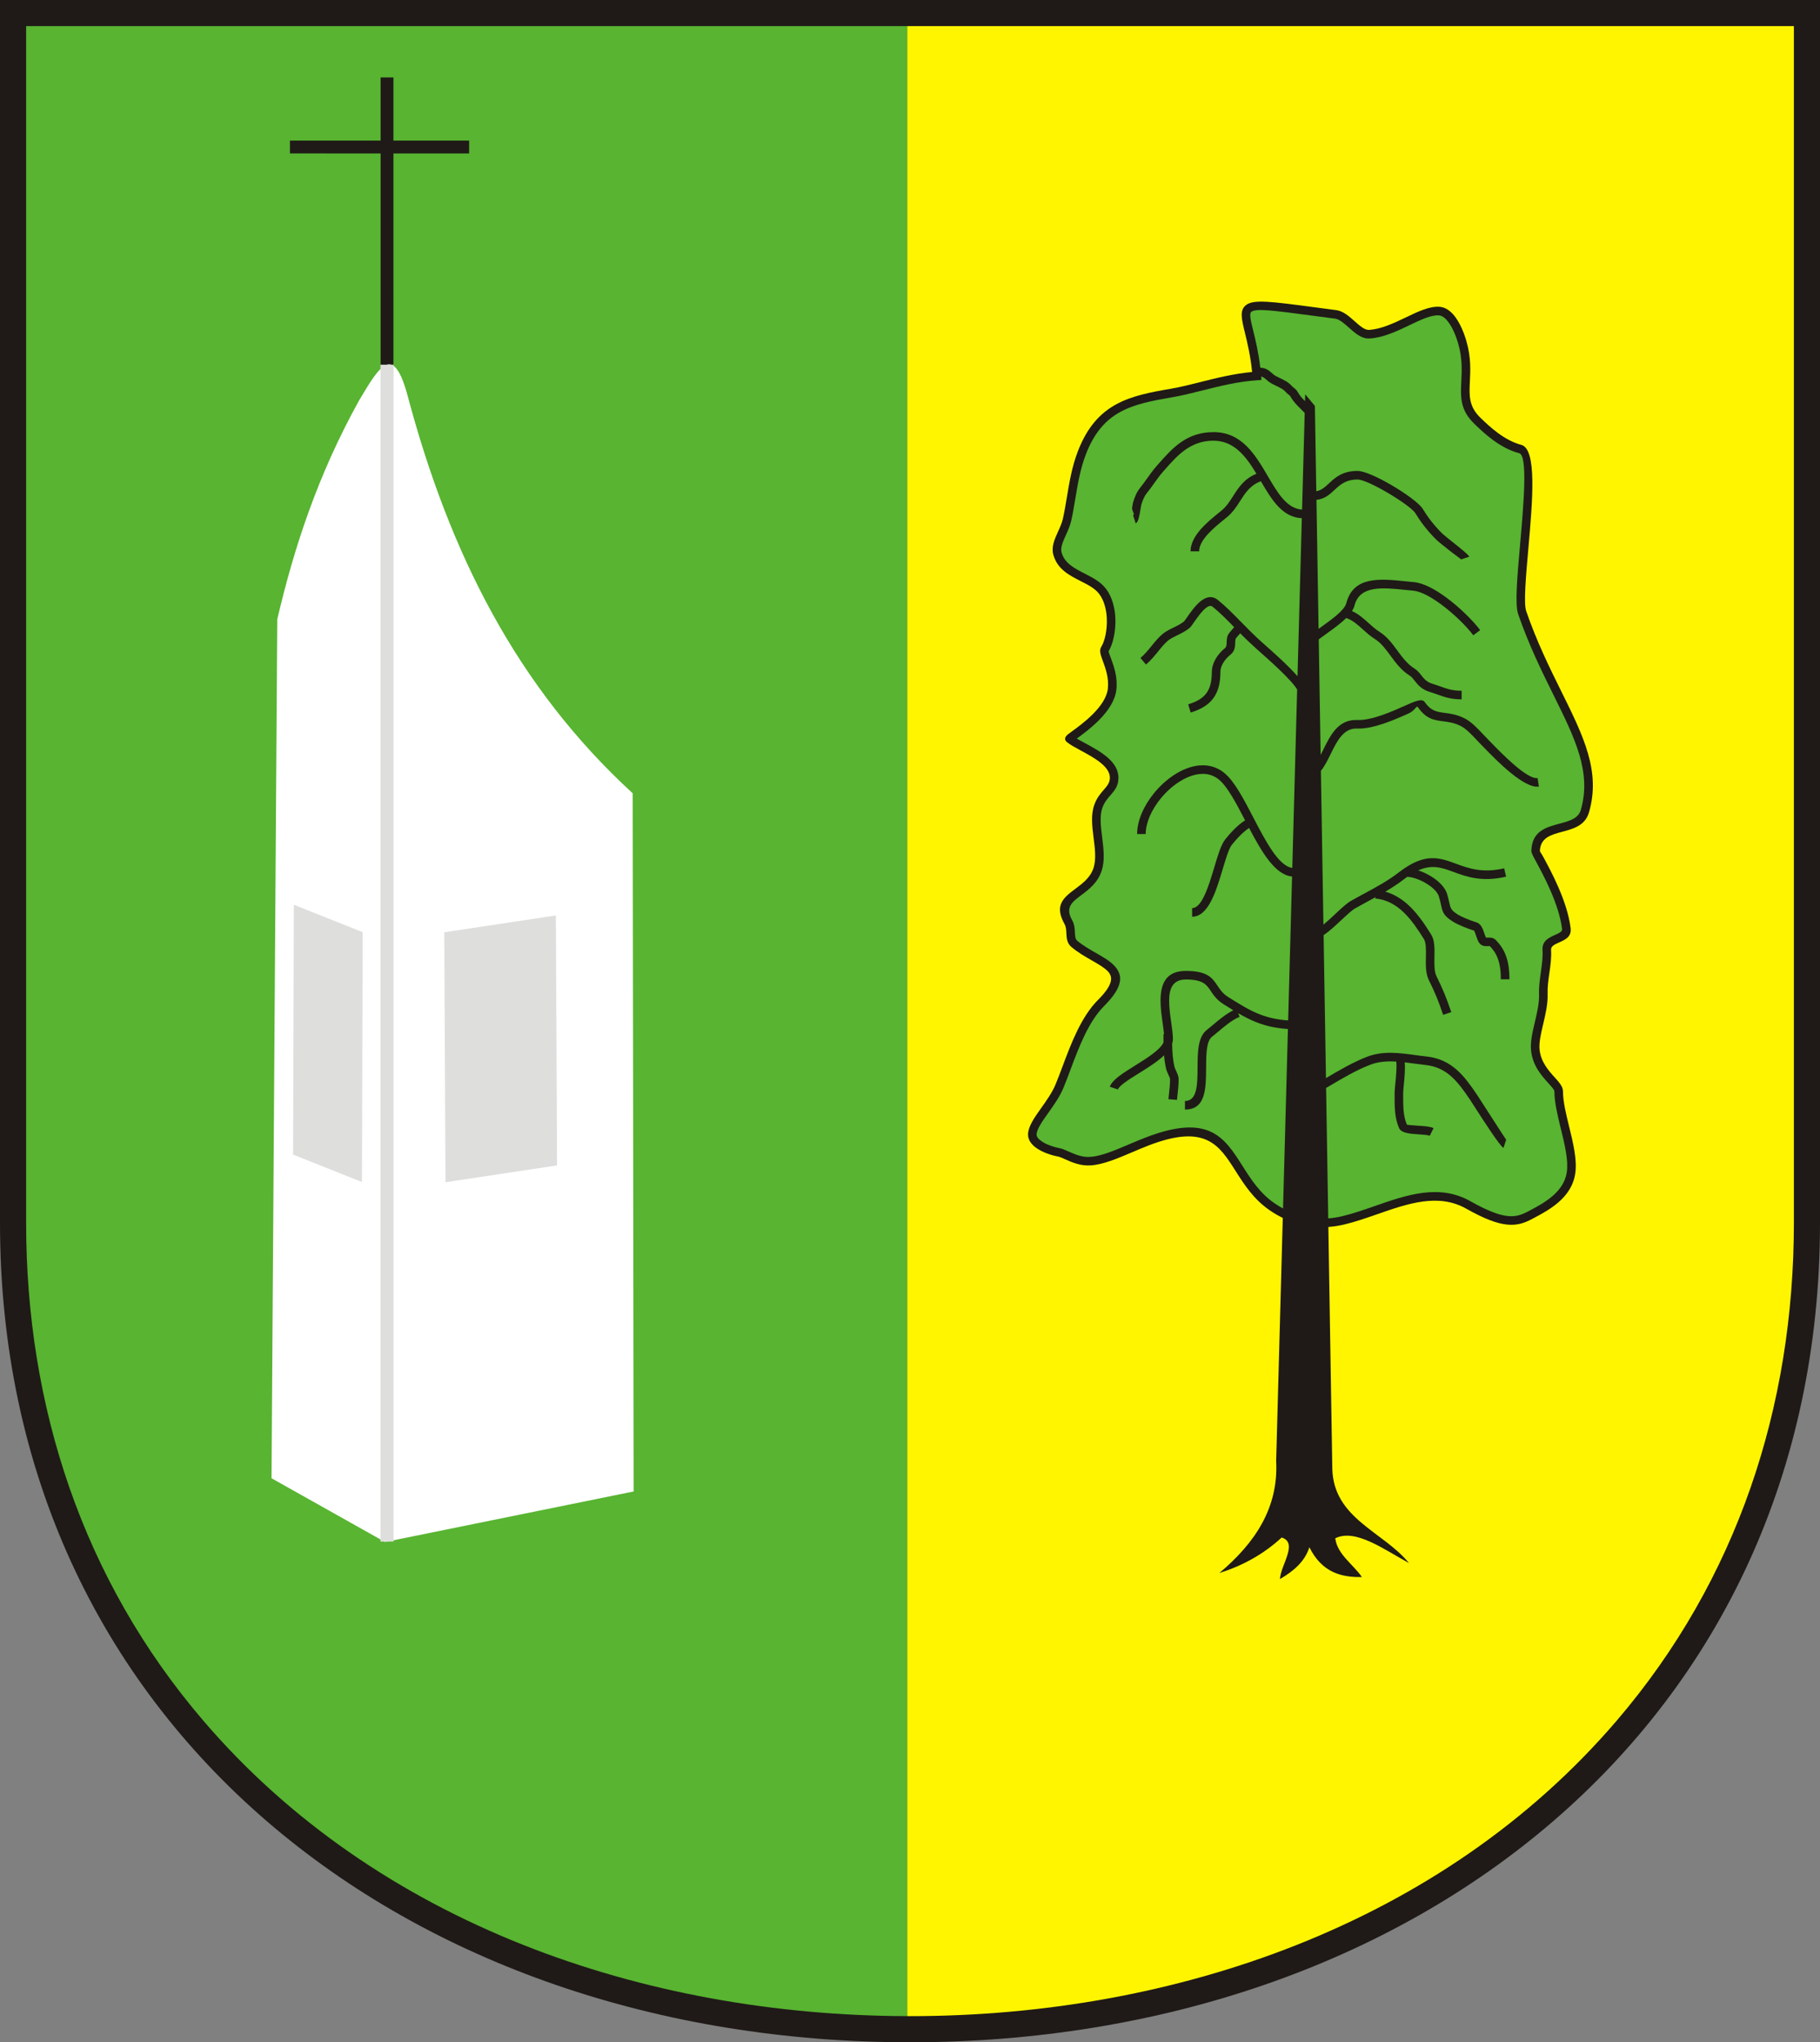
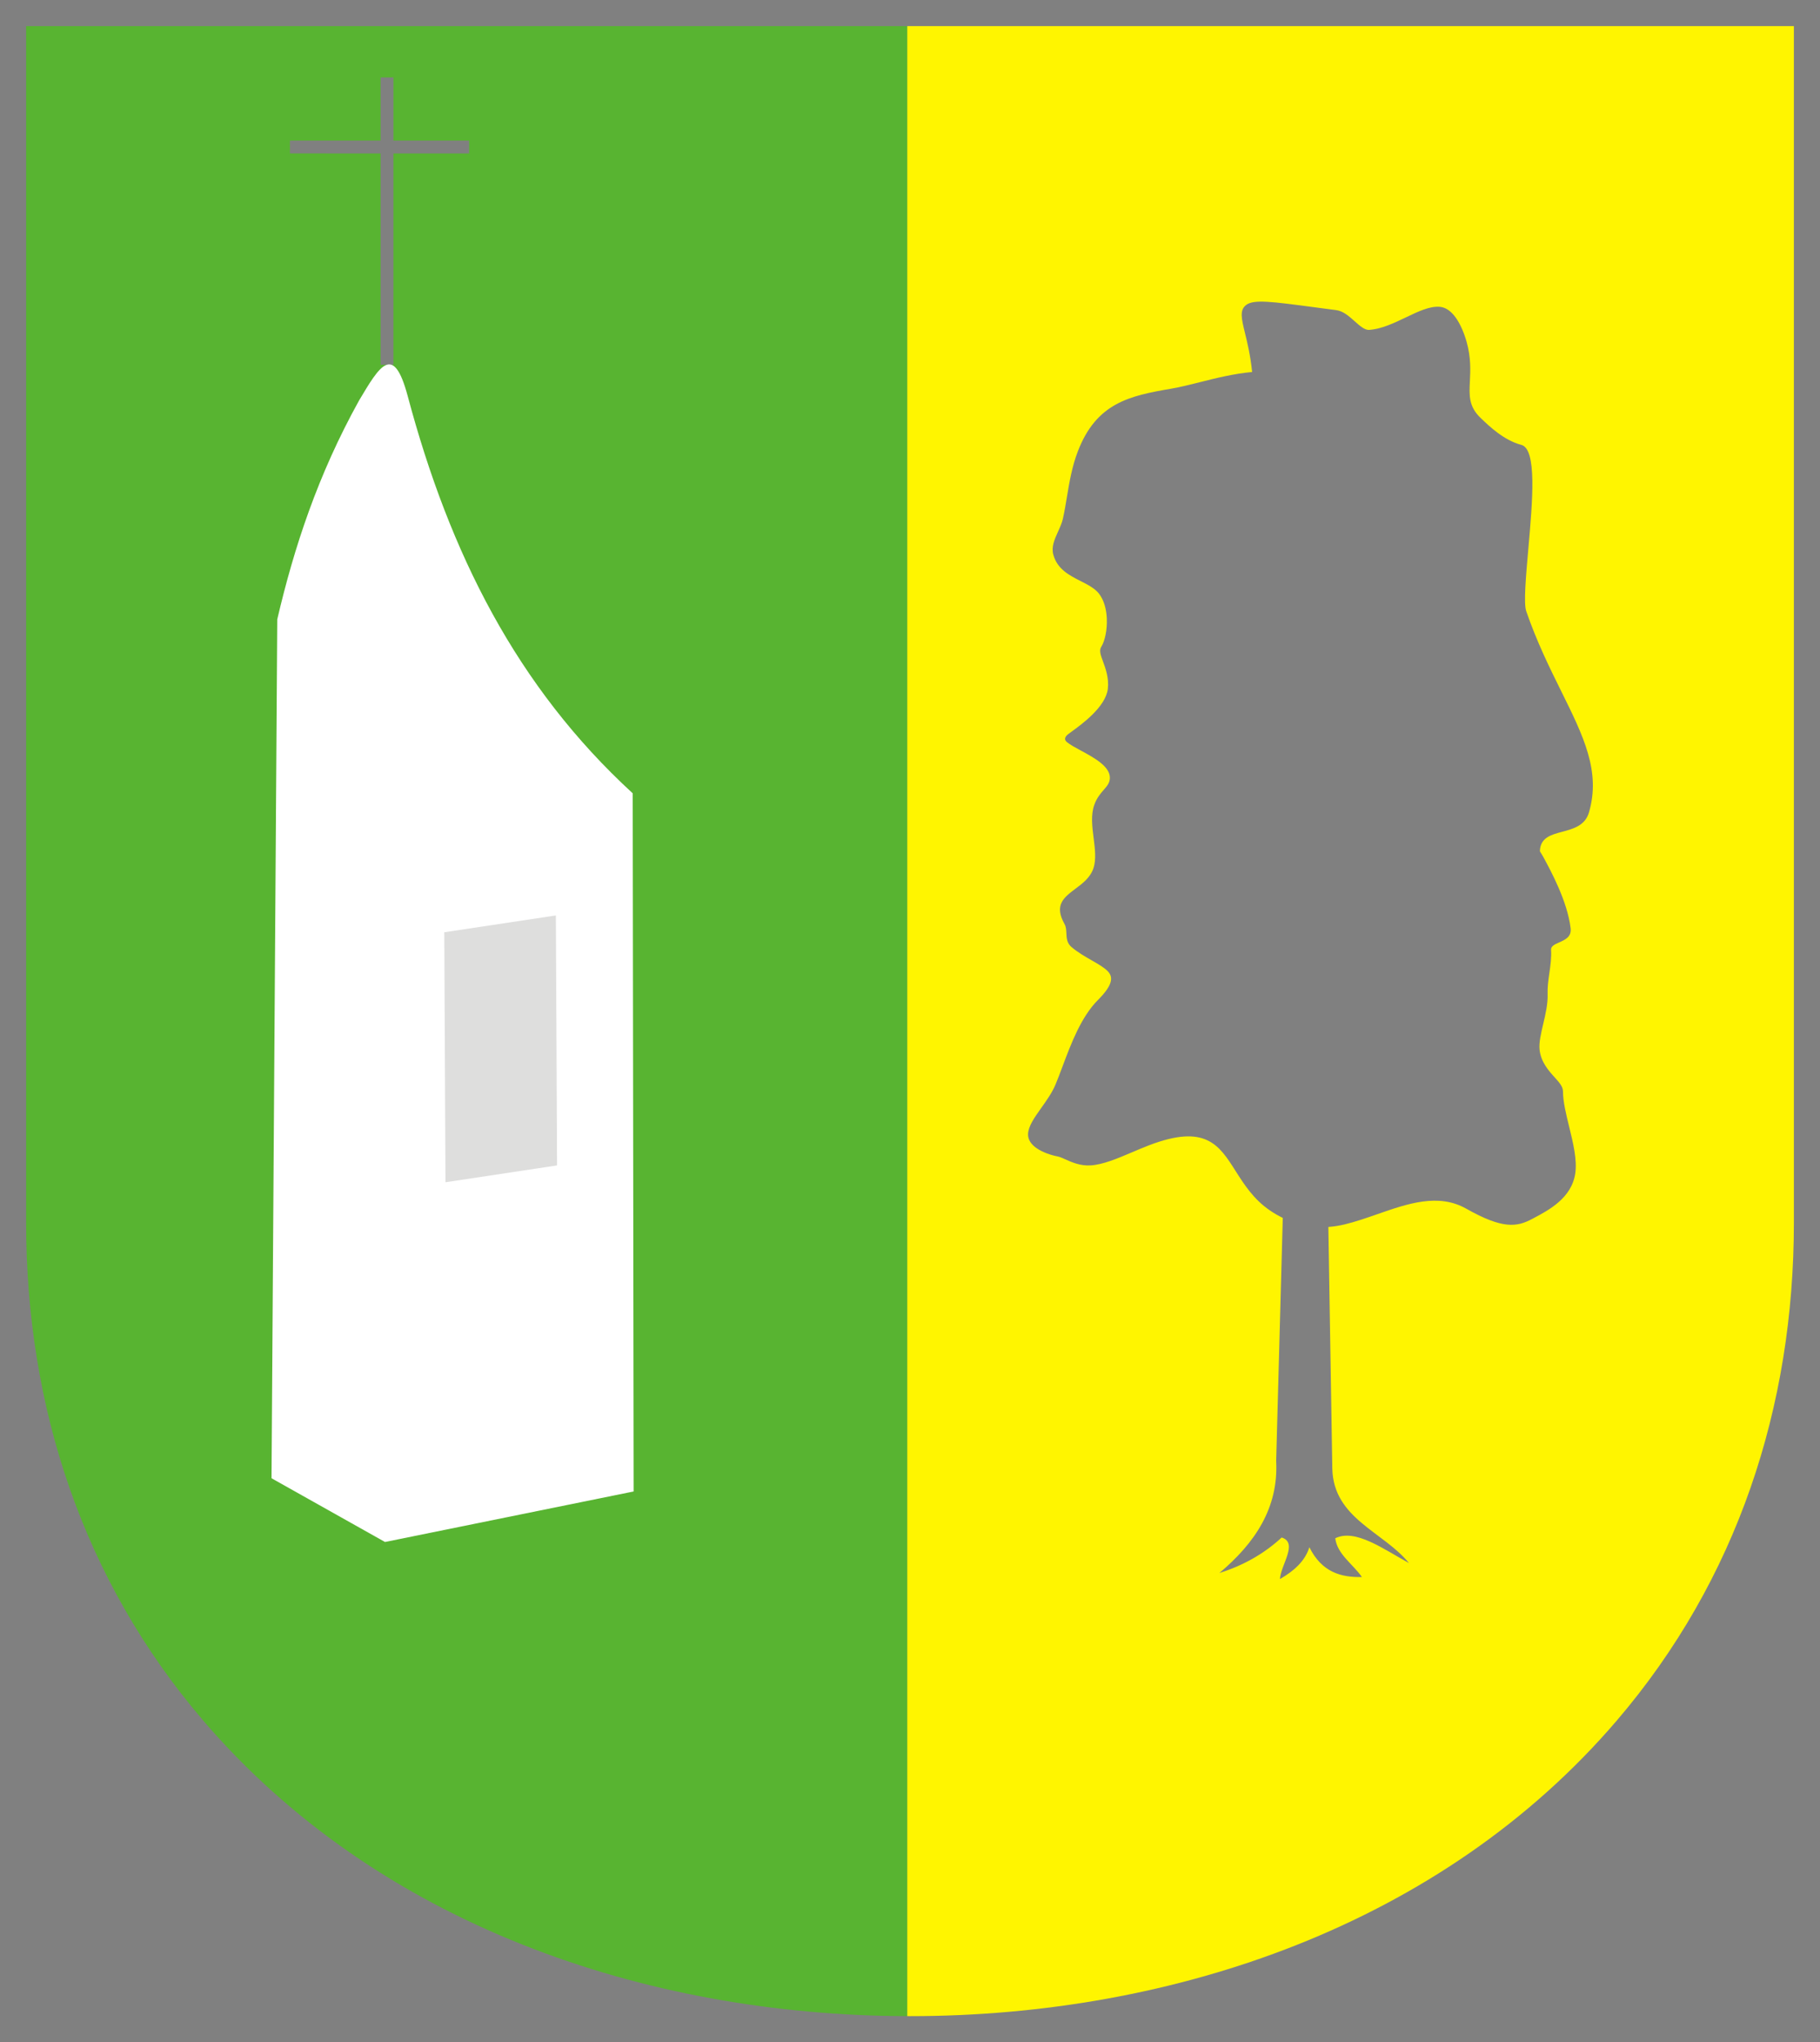
<svg xmlns="http://www.w3.org/2000/svg" xml:space="preserve" width="209mm" height="234.447mm" style="shape-rendering:geometricPrecision; text-rendering:geometricPrecision; image-rendering:optimizeQuality; fill-rule:evenodd; clip-rule:evenodd" viewBox="0 0 209 234.447">
  <rect x="0" y="0" width="209" height="234.447" fill="#808080" stroke="none" />
  <defs>
    <style type="text/css">
   
    .fil0 {fill:#1F1A17}
    .fil2 {fill:#58B431}
    .fil5 {fill:#DEDEDD}
    .fil1 {fill:#FFF500}
    .fil3 {fill:white}
    .fil4 {fill:#DEDEDD;fill-rule:nonzero}
   
  </style>
  </defs>
  <g id="Warstwa_x0020_1">
    <g id="_123567008">
-       <path id="_124467240" class="fil0" d="M0 0l209 0c0,31.675 0,108.691 0,140.367 0,57.699 -46.801,94.08 -104.5,94.08 -57.699,0 -104.5,-36.381 -104.5,-94.08 0,-31.675 0,-108.691 0,-140.367z" />
      <path id="_94276048" class="fil1" d="M104.177 231.445c0.107,0 0.215,0.002 0.323,0.002 30.254,0 61.089,-10.478 81.168,-33.937 13.819,-16.146 20.332,-36.006 20.332,-57.143 0,-45.789 0,-91.578 0,-137.367l-101.823 0 0 228.445zm43.131 -91.625l-0.76 27.894c0.286,5.383 -2.435,9.428 -6.523,12.866 2.615,-0.828 5.031,-2.118 7.158,-4.08 1.939,0.617 -0.131,3.179 -0.197,4.769 1.621,-0.934 2.887,-2.071 3.374,-3.653 1.434,2.876 3.627,3.471 6.036,3.425 -1.021,-1.484 -2.831,-2.604 -3.062,-4.452 2.302,-1.129 5.469,1.203 8.463,2.843 -2.933,-3.609 -8.662,-5.09 -8.801,-10.827l-0.455 -27.756c0.61,-0.043 1.225,-0.138 1.843,-0.285 1.266,-0.303 2.53,-0.744 3.799,-1.186 3.477,-1.212 6.991,-2.435 10.191,-0.627 2.104,1.189 3.547,1.709 4.676,1.825 1.193,0.123 2.023,-0.186 2.882,-0.64l0.12 -0.063c1.812,-0.957 4.424,-2.337 4.843,-5.166 0.23,-1.56 -0.241,-3.488 -0.705,-5.381 -0.354,-1.447 -0.704,-2.874 -0.704,-4.03 0,-0.56 -0.425,-1.032 -0.961,-1.625 -0.677,-0.75 -1.573,-1.743 -1.727,-3.164 -0.088,-0.813 0.159,-1.861 0.416,-2.954 0.268,-1.138 0.548,-2.323 0.506,-3.459 -0.028,-0.768 0.086,-1.572 0.199,-2.371l0.001 0c0.128,-0.897 0.255,-1.793 0.197,-2.695 -0.027,-0.414 0.444,-0.625 0.896,-0.826 0.749,-0.334 1.47,-0.656 1.348,-1.659l0 -0.002c-0.374,-3.06 -2.219,-6.471 -3.11,-8.118 -0.252,-0.467 -0.419,-0.665 -0.417,-0.716 0.045,-1.547 1.288,-1.881 2.527,-2.212 1.334,-0.358 2.668,-0.716 3.111,-2.24 1.368,-4.702 -0.628,-8.735 -3.18,-13.887 -1.326,-2.679 -2.808,-5.67 -4.029,-9.213 -0.308,-0.895 -0.039,-3.958 0.257,-7.316 0.467,-5.299 0.995,-11.297 -0.82,-11.769 -1.987,-0.516 -3.702,-2.16 -4.577,-2.999l-0.002 0 -0.102 -0.098 0 -0.002c-1.367,-1.306 -1.304,-2.59 -1.225,-4.197 0.062,-1.26 0.133,-2.702 -0.368,-4.504 -0.271,-0.976 -0.704,-2.044 -1.267,-2.823 -0.502,-0.694 -1.119,-1.177 -1.843,-1.229 -1.156,-0.082 -2.451,0.537 -3.86,1.212 -1.351,0.647 -2.817,1.349 -4.243,1.441 -0.498,0.032 -1.077,-0.482 -1.661,-1.001 -0.651,-0.58 -1.31,-1.165 -2.109,-1.269l-0.002 0c-0.8,-0.104 -1.684,-0.221 -2.486,-0.328 -4.914,-0.653 -7,-0.929 -7.861,-0.258 -0.764,0.596 -0.531,1.554 -0.126,3.214 0.27,1.105 0.626,2.571 0.821,4.475 -2.139,0.198 -4.137,0.7 -5.996,1.168 -1.158,0.291 -2.263,0.569 -3.293,0.746 -2.416,0.413 -4.534,0.816 -6.341,1.809 -1.836,1.008 -3.314,2.604 -4.384,5.384 -0.675,1.755 -0.974,3.552 -1.261,5.274l0 0.002c-0.14,0.843 -0.279,1.67 -0.456,2.459 -0.111,0.495 -0.339,0.997 -0.557,1.479 -0.409,0.906 -0.793,1.757 -0.54,2.662 0.466,1.661 1.82,2.35 3.147,3.026l0.002 0c0.813,0.413 1.616,0.822 2.091,1.436 0.592,0.766 0.855,1.817 0.9,2.852 0.058,1.326 -0.231,2.602 -0.634,3.247l-0.002 0c-0.266,0.425 -0.072,0.951 0.192,1.669 0.294,0.799 0.703,1.91 0.562,3.15 -0.234,2.072 -2.983,4.067 -4.144,4.909 -0.309,0.224 -0.52,0.377 -0.615,0.493l-0.004 0.004c-0.208,0.262 -0.196,0.497 0.056,0.713l0.009 0.007c0.387,0.314 0.961,0.625 1.598,0.968 1.486,0.802 3.369,1.817 3.334,3.157 -0.014,0.559 -0.33,0.924 -0.693,1.34 -0.382,0.44 -0.806,0.927 -1.094,1.73 -0.414,1.154 -0.248,2.483 -0.08,3.824l0.002 0c0.153,1.218 0.307,2.449 -0.014,3.433 -0.358,1.094 -1.246,1.759 -2.035,2.35 -1.383,1.036 -2.527,1.893 -1.282,4.106 0.164,0.291 0.182,0.657 0.199,1.002 0.029,0.605 0.058,1.17 0.604,1.629l0.001 -0.001c0.726,0.61 1.538,1.075 2.292,1.507 0.73,0.418 1.406,0.805 1.829,1.227 0.674,0.674 0.65,1.581 -1.089,3.32 -1.945,1.945 -3.103,5.036 -4.084,7.659 -0.27,0.722 -0.527,1.408 -0.803,2.066 -0.39,0.93 -1.036,1.838 -1.628,2.671 -0.79,1.111 -1.496,2.104 -1.522,3.019 -0.019,0.665 0.399,1.208 1.008,1.625 0.682,0.466 1.633,0.789 2.406,0.934 0.217,0.041 0.513,0.173 0.848,0.323 0.771,0.344 1.734,0.775 2.928,0.701 1.42,-0.088 3.054,-0.782 4.769,-1.511 0.642,-0.273 1.296,-0.551 1.901,-0.783 6.515,-2.506 8.08,-0.043 9.95,2.901 1,1.574 2.081,3.276 3.95,4.554 0.489,0.335 0.988,0.624 1.493,0.87z" />
      <path id="_123620432" class="fil2" d="M3 3c0,45.789 0,91.578 0,137.367 0,21.137 6.513,40.998 20.332,57.143 20.008,23.376 50.695,33.861 80.845,33.935l0 -228.445 -101.177 0zm40.705 38.873l0 -24.258 -10.409 -0.001 0 -1.473 10.409 0.001 0 -7.251 1.473 0 0 7.251 8.693 0 0 1.473 -8.693 0 -0.001 24.258 -1.473 0z" />
      <path id="_126358432" class="fil3" d="M72.763 171.215l-28.551 5.801 -13.032 -7.318 0.659 -98.596c1.91,-8.171 4.634,-16.546 9.394,-25.126 2.37,-3.984 3.944,-6.657 5.587,-0.504 4.824,18.062 12.531,33.388 25.837,45.597l0.107 80.145z" />
-       <polygon id="_123578544" class="fil4" points="45.192,41.873 45.192,176.97 43.692,176.97 43.692,41.873 " />
      <polygon id="_124707920" class="fil5" points="63.833,105.09 51.019,107.021 51.157,135.718 63.971,133.786 " />
-       <polygon id="_124182528" class="fil5" points="33.742,103.861 41.649,107.01 41.564,135.694 33.657,132.544 " />
-       <path id="_123531152" class="fil2" d="M149.825 47.402l-0.302 11.095c-1.738,-0.097 -2.798,-1.904 -3.919,-3.812 -1.446,-2.464 -2.982,-5.08 -6.248,-5.08l0 0.002c-3.106,0 -4.734,1.847 -6.348,3.677l-0.15 0.17 0.001 0.001c-0.462,0.523 -0.8,1 -1.143,1.482 -0.255,0.359 -0.513,0.722 -0.81,1.089 -0.175,0.216 -0.336,0.489 -0.47,0.778l0.001 0.001c-0.143,0.306 -0.261,0.638 -0.34,0.942 -0.013,0.052 -0.045,0.247 -0.086,0.502l0 0.002c-0.063,0.392 0.366,0.807 0.104,0.89l0.301 0.935c0.31,-0.099 0.462,-1.036 0.564,-1.67l0.001 0 0.067 -0.413c0.066,-0.253 0.163,-0.526 0.279,-0.775l0.002 -0.002c0.102,-0.221 0.219,-0.422 0.339,-0.57 0.327,-0.404 0.59,-0.773 0.849,-1.139 0.332,-0.466 0.66,-0.929 1.078,-1.402l0.002 0 0.15 -0.17c1.468,-1.665 2.95,-3.345 5.608,-3.345l0 0.002c2.384,0 3.745,1.836 4.929,3.796 -1.406,0.569 -2.041,1.564 -2.679,2.562 -0.383,0.6 -0.77,1.204 -1.335,1.665l-0.247 0.201c-1.35,1.092 -3.306,2.676 -3.306,4.475l0.986 0c0,-1.333 1.736,-2.739 2.936,-3.709l0.002 -0.002 0.249 -0.203c0.686,-0.56 1.116,-1.232 1.543,-1.899 0.57,-0.892 1.137,-1.779 2.36,-2.231 1.254,2.135 2.453,4.139 4.702,4.238l-0.494 18.142c-1.133,-1.29 -2.877,-2.829 -3.766,-3.614l-0.353 -0.313c-0.911,-0.818 -1.696,-1.62 -2.431,-2.371l-0.002 0c-0.862,-0.881 -1.657,-1.693 -2.586,-2.449 -1.004,-0.816 -2.017,0.003 -2.811,0.981 -0.281,0.345 -0.532,0.708 -0.735,1.001 -0.173,0.25 -0.308,0.444 -0.342,0.472 -0.359,0.291 -0.804,0.509 -1.229,0.716 -0.437,0.213 -0.857,0.418 -1.222,0.716 -0.47,0.383 -0.866,0.87 -1.274,1.374 -0.394,0.485 -0.803,0.989 -1.285,1.391l0.632 0.755c0.545,-0.454 0.988,-1 1.415,-1.526 0.376,-0.464 0.741,-0.913 1.132,-1.232 0.269,-0.219 0.644,-0.403 1.034,-0.592 0.471,-0.23 0.963,-0.47 1.417,-0.839 0.142,-0.115 0.311,-0.36 0.53,-0.676 0.192,-0.278 0.43,-0.621 0.689,-0.939 0.486,-0.599 1.057,-1.142 1.429,-0.839 0.875,0.711 1.648,1.499 2.483,2.353 -0.04,0.057 -0.16,0.192 -0.278,0.325l0 0.002c-0.143,0.162 -0.285,0.321 -0.373,0.462 -0.189,0.303 -0.199,0.617 -0.208,0.942 -0.007,0.258 -0.016,0.533 -0.189,0.672l-0.001 -0.001c-0.418,0.334 -0.817,0.776 -1.099,1.276 -0.253,0.449 -0.414,0.948 -0.414,1.461l-0.002 0c0,1.116 -0.214,1.91 -0.653,2.481 -0.438,0.571 -1.124,0.953 -2.063,1.242l0.289 0.939c1.133,-0.349 1.98,-0.835 2.555,-1.585 0.576,-0.75 0.857,-1.734 0.857,-3.078l-0.002 0c0,-0.333 0.111,-0.669 0.287,-0.98 0.214,-0.38 0.526,-0.723 0.856,-0.987l0 -0.002c0.53,-0.424 0.546,-0.932 0.56,-1.412 0.005,-0.186 0.011,-0.367 0.063,-0.45 0.05,-0.08 0.16,-0.205 0.271,-0.33l0.001 0.001c0.081,-0.091 0.161,-0.18 0.234,-0.272 0.538,0.542 1.125,1.113 1.812,1.729l0.002 0.002 0.353 0.314c1.127,0.997 3.696,3.266 4.375,4.404l-0.558 20.483c-1.572,-0.207 -3.064,-3.072 -4.497,-5.826 -1.092,-2.1 -2.155,-4.142 -3.327,-5.091 -0.739,-0.599 -1.581,-0.863 -2.455,-0.862l0 -0.002c-1.006,0 -2.053,0.355 -3.032,0.943 -0.954,0.573 -1.852,1.374 -2.587,2.281 -1.152,1.421 -1.92,3.124 -1.92,4.667l0.986 0c0,-1.312 0.679,-2.792 1.696,-4.047 0.666,-0.823 1.475,-1.545 2.33,-2.059 0.832,-0.499 1.704,-0.8 2.527,-0.8l0 -0.002c0.655,0 1.284,0.196 1.835,0.642 0.994,0.805 1.995,2.714 3.024,4.693 -0.438,0.279 -0.843,0.627 -1.203,0.982 -0.434,0.426 -0.802,0.865 -1.074,1.201 -0.472,0.58 -0.837,1.798 -1.242,3.148 -0.653,2.181 -1.423,4.748 -2.564,4.748l0 0.986c1.873,0 2.757,-2.948 3.508,-5.452 0.375,-1.253 0.715,-2.384 1.06,-2.809 0.255,-0.314 0.599,-0.725 1.002,-1.12 0.296,-0.292 0.625,-0.576 0.972,-0.807 1.45,2.758 2.985,5.395 4.936,5.57l-0.45 16.525c-1.273,-0.092 -2.285,-0.326 -3.211,-0.68 -1.228,-0.471 -2.331,-1.164 -3.688,-2.016 -0.604,-0.38 -0.91,-0.836 -1.191,-1.255 -0.626,-0.936 -1.161,-1.734 -3.667,-1.734 -2.328,0 -2.897,1.556 -2.897,3.423 0,0.858 0.132,1.786 0.251,2.632 0.061,0.43 0.117,0.839 0.151,1.201l-0.062 0 0 0.029c0,0.315 -0.001,0.621 0.003,0.922 -0.383,0.859 -1.917,1.816 -3.316,2.688 -1.35,0.841 -2.587,1.614 -2.851,2.404l0.931 0.311c0.151,-0.453 1.245,-1.136 2.439,-1.88 1.016,-0.634 2.096,-1.307 2.857,-2.037 0.043,0.51 0.115,1.012 0.232,1.522 0.055,0.238 0.161,0.468 0.265,0.692 0.097,0.208 0.191,0.413 0.191,0.513 0,0.615 -0.06,1.145 -0.115,1.633 -0.027,0.241 -0.054,0.477 -0.07,0.675l0.982 0.081c0.019,-0.231 0.043,-0.435 0.067,-0.648 0.059,-0.522 0.123,-1.087 0.123,-1.74 0,-0.312 -0.141,-0.616 -0.284,-0.925 -0.082,-0.178 -0.167,-0.36 -0.199,-0.5 -0.194,-0.849 -0.248,-1.71 -0.263,-2.635 0.058,-0.177 0.089,-0.359 0.089,-0.543 0,-0.521 -0.094,-1.182 -0.195,-1.899 -0.114,-0.806 -0.239,-1.69 -0.239,-2.497 0,-1.329 0.376,-2.437 1.912,-2.437 1.984,0 2.384,0.596 2.851,1.295 0.337,0.503 0.702,1.049 1.484,1.54 0.392,0.246 0.761,0.48 1.122,0.699 -0.865,0.43 -1.73,1.162 -2.412,1.737 -0.243,0.206 -0.465,0.392 -0.624,0.515 -1.047,0.805 -1.058,2.567 -1.069,4.334 -0.011,1.908 -0.024,3.828 -1.446,3.828l0 0.986c2.398,0 2.413,-2.412 2.427,-4.809 0.009,-1.525 0.019,-3.046 0.687,-3.56 0.204,-0.158 0.421,-0.341 0.66,-0.542 0.726,-0.613 1.677,-1.416 2.5,-1.736l-0.16 -0.415c0.724,0.421 1.423,0.78 2.176,1.069 1.024,0.392 2.138,0.649 3.533,0.746l-0.561 20.6c-0.325,-0.177 -0.649,-0.373 -0.968,-0.591 -1.7,-1.162 -2.725,-2.776 -3.673,-4.269 -2.104,-3.314 -3.865,-6.085 -11.131,-3.29 -0.685,0.263 -1.317,0.532 -1.936,0.795 -1.636,0.695 -3.193,1.356 -4.442,1.434 -0.959,0.06 -1.798,-0.316 -2.47,-0.616 -0.393,-0.175 -0.738,-0.33 -1.067,-0.392 -0.662,-0.125 -1.47,-0.395 -2.033,-0.781 -0.349,-0.239 -0.589,-0.511 -0.582,-0.786 0.018,-0.613 0.643,-1.492 1.342,-2.476 0.625,-0.879 1.307,-1.838 1.735,-2.859 0.252,-0.602 0.527,-1.334 0.815,-2.104 0.946,-2.528 2.061,-5.506 3.861,-7.305 2.289,-2.289 2.185,-3.619 1.089,-4.714 -0.512,-0.513 -1.245,-0.932 -2.037,-1.385 -0.725,-0.415 -1.505,-0.862 -2.15,-1.404l0 -0.002c-0.218,-0.183 -0.236,-0.539 -0.254,-0.92 -0.022,-0.46 -0.046,-0.947 -0.322,-1.437 -0.823,-1.463 0.008,-2.086 1.013,-2.839 0.907,-0.679 1.927,-1.443 2.381,-2.831 0.388,-1.187 0.219,-2.529 0.053,-3.857l0.002 0c-0.154,-1.228 -0.306,-2.445 0.027,-3.373 0.225,-0.627 0.587,-1.043 0.913,-1.418 0.485,-0.557 0.908,-1.045 0.931,-1.96 0.05,-1.943 -2.129,-3.118 -3.85,-4.046 -0.342,-0.184 -0.665,-0.358 -0.937,-0.519l0.003 -0.002c1.265,-0.918 4.26,-3.091 4.544,-5.599 0.167,-1.471 -0.288,-2.707 -0.616,-3.597 -0.168,-0.458 -0.291,-0.793 -0.28,-0.811l-0.002 -0.001c0.494,-0.79 0.85,-2.29 0.784,-3.808 -0.053,-1.216 -0.374,-2.466 -1.104,-3.41 -0.611,-0.79 -1.513,-1.249 -2.424,-1.713l0.001 -0.001c-1.138,-0.579 -2.298,-1.169 -2.647,-2.414 -0.157,-0.561 0.156,-1.254 0.489,-1.992 0.237,-0.524 0.484,-1.071 0.619,-1.667 0.182,-0.808 0.323,-1.654 0.466,-2.516l0.001 0c0.279,-1.679 0.572,-3.43 1.208,-5.085 0.972,-2.528 2.299,-3.97 3.94,-4.871 1.67,-0.918 3.707,-1.304 6.034,-1.702 1.075,-0.184 2.194,-0.466 3.366,-0.76 1.966,-0.495 4.091,-1.03 6.328,-1.183l0.5 -0.034 -0.033 -0.396c0.246,0.058 0.414,0.203 0.59,0.358l0.001 -0.001c0.067,0.06 0.137,0.121 0.205,0.176 0.281,0.23 0.609,0.386 0.946,0.547 0.381,0.181 0.779,0.371 1.015,0.634 0.169,0.189 0.297,0.29 0.407,0.377l0.001 -0.001c0.082,0.064 0.149,0.118 0.201,0.21l0.002 0c0.337,0.598 0.694,0.947 1.106,1.351 0.163,0.16 0.337,0.329 0.526,0.534zm1.17 -0.803l-1.112 -1.335 -0.021 0.779c-0.309,-0.305 -0.581,-0.593 -0.814,-1.005l0.001 -0.001c-0.145,-0.257 -0.283,-0.367 -0.452,-0.5l0 -0.002c-0.084,-0.066 -0.181,-0.143 -0.283,-0.257 -0.373,-0.416 -0.858,-0.648 -1.322,-0.869 -0.288,-0.138 -0.568,-0.271 -0.75,-0.419 -0.063,-0.051 -0.121,-0.102 -0.176,-0.151l0 -0.002c-0.35,-0.307 -0.675,-0.593 -1.341,-0.628 -0.206,-1.764 -0.543,-3.146 -0.802,-4.206 -0.31,-1.272 -0.489,-2.003 -0.225,-2.209 0.535,-0.417 2.5,-0.157 7.129,0.458 0.712,0.094 1.486,0.198 2.489,0.328 0.495,0.064 1.042,0.55 1.582,1.03 0.738,0.656 1.47,1.306 2.378,1.248 1.612,-0.104 3.169,-0.851 4.605,-1.538 1.284,-0.615 2.464,-1.179 3.367,-1.115 0.393,0.028 0.774,0.354 1.115,0.825 0.49,0.678 0.874,1.63 1.117,2.507 0.458,1.65 0.391,3.009 0.333,4.195 -0.091,1.857 -0.164,3.339 1.529,4.956l0.001 -0.001 0.101 0.097 -0.001 0.001c0.937,0.898 2.775,2.66 5.011,3.241 1.007,0.261 0.517,5.821 0.085,10.733 -0.305,3.465 -0.584,6.626 -0.206,7.72 1.239,3.595 2.737,6.619 4.078,9.329 2.457,4.962 4.38,8.846 3.119,13.18 -0.287,0.989 -1.354,1.275 -2.422,1.561 -1.593,0.426 -3.188,0.855 -3.255,3.137 -0.006,0.209 0.205,0.603 0.533,1.208 0.862,1.593 2.647,4.893 2.998,7.771 0.033,0.285 -0.362,0.462 -0.77,0.644 -0.759,0.338 -1.549,0.691 -1.478,1.785 0.051,0.802 -0.069,1.647 -0.189,2.493l0 0.002c-0.119,0.838 -0.239,1.682 -0.207,2.542 0.036,0.996 -0.228,2.121 -0.483,3.201 -0.277,1.172 -0.542,2.298 -0.435,3.281 0.189,1.741 1.205,2.868 1.974,3.719 0.394,0.437 0.707,0.783 0.707,0.967 0,1.261 0.365,2.751 0.734,4.26 0.441,1.8 0.89,3.633 0.687,5.008 -0.345,2.335 -2.696,3.577 -4.327,4.438l-0.12 0.063c-0.708,0.374 -1.384,0.629 -2.323,0.533 -1.002,-0.103 -2.322,-0.588 -4.295,-1.702 -3.587,-2.026 -7.311,-0.729 -10.996,0.554 -1.247,0.434 -2.492,0.868 -3.702,1.158 -0.548,0.131 -1.093,0.216 -1.632,0.256l-0.246 -14.971 0.359 -0.21c1.57,-0.928 3.136,-1.853 4.708,-2.456 0.958,-0.367 1.954,-0.426 2.986,-0.363 0.087,0.553 -0.023,1.696 -0.106,2.558 -0.042,0.438 -0.078,0.812 -0.078,1.052l-0.001 0.264c-0.003,1.294 -0.005,2.603 0.513,3.76 0.262,0.586 1.259,0.652 2.224,0.716 0.557,0.037 1.103,0.074 1.296,0.17l0.439 -0.878c-0.374,-0.187 -1.015,-0.23 -1.669,-0.274 -0.675,-0.045 -1.373,-0.092 -1.392,-0.135 -0.433,-0.967 -0.43,-2.17 -0.428,-3.36l0.001 -0.264c0,-0.188 0.035,-0.543 0.074,-0.959 0.077,-0.793 0.172,-1.794 0.103,-2.561 0.348,0.04 0.701,0.086 1.056,0.134 0.445,0.06 0.896,0.121 1.339,0.169 1.216,0.131 2.129,0.596 2.9,1.267 0.803,0.699 1.467,1.626 2.152,2.638 0.052,0.077 0.279,0.428 0.587,0.907 1.03,1.6 2.949,4.58 3.311,4.698l0.305 -0.935c-0.029,-0.009 -1.824,-2.798 -2.788,-4.294 -0.281,-0.438 -0.497,-0.771 -0.602,-0.927 -0.729,-1.075 -1.438,-2.064 -2.318,-2.83 -0.912,-0.794 -1.996,-1.345 -3.443,-1.502 -0.45,-0.048 -0.884,-0.107 -1.311,-0.165 -1.891,-0.254 -3.696,-0.497 -5.497,0.193 -1.603,0.615 -3.168,1.53 -4.736,2.456l-0.269 -16.411c0.666,-0.453 1.375,-1.114 2.034,-1.732l0.001 0.001c0.629,-0.588 1.212,-1.134 1.583,-1.344 0.512,-0.29 1.053,-0.583 1.574,-0.865l0.77 -0.417 -0.013 0.155c1.325,0.11 2.389,0.755 3.273,1.61 0.918,0.889 1.657,2.019 2.292,3.038 0.264,0.422 0.248,1.221 0.233,2.044 -0.019,0.947 -0.037,1.923 0.339,2.676 0.336,0.674 0.62,1.287 0.877,1.91 0.259,0.626 0.503,1.291 0.76,2.071l0.935 -0.309c-0.258,-0.781 -0.511,-1.467 -0.787,-2.135 -0.277,-0.672 -0.569,-1.303 -0.904,-1.975 -0.272,-0.544 -0.255,-1.393 -0.239,-2.217l0 -0.002c0.018,-0.972 0.037,-1.916 -0.379,-2.581 -0.666,-1.067 -1.444,-2.256 -2.443,-3.223 -0.792,-0.767 -1.717,-1.387 -2.82,-1.696 0.731,-0.43 1.45,-0.895 2.175,-1.453 0.116,-0.09 0.229,-0.172 0.341,-0.251 0.63,0.016 1.521,0.337 2.283,0.817 0.66,0.415 1.206,0.935 1.358,1.446 0.103,0.345 0.169,0.643 0.223,0.893 0.197,0.906 0.282,1.295 1.415,2.003 0.269,0.168 0.655,0.353 1.056,0.522 0.481,0.203 0.981,0.383 1.321,0.484 0.06,0.018 0.177,0.363 0.281,0.672 0.084,0.25 0.164,0.487 0.274,0.663 0.295,0.472 0.681,0.463 1.064,0.456l0.002 0c0.099,-0.002 0.188,-0.014 0.193,-0.01l0.002 0c0.472,0.471 0.79,0.993 0.989,1.6 0.206,0.625 0.29,1.353 0.29,2.216l0.986 0c0,-0.965 -0.099,-1.791 -0.341,-2.525 -0.247,-0.752 -0.643,-1.4 -1.231,-1.987l0.001 -0.001c-0.288,-0.288 -0.599,-0.282 -0.911,-0.275l-0.002 0c-0.103,0.002 -0.206,0.008 -0.207,0.006 -0.054,-0.087 -0.115,-0.266 -0.178,-0.455 -0.181,-0.538 -0.384,-1.141 -0.931,-1.304 -0.321,-0.096 -0.785,-0.262 -1.22,-0.446 -0.351,-0.148 -0.688,-0.309 -0.918,-0.453 -0.778,-0.486 -0.837,-0.753 -0.972,-1.375 -0.055,-0.254 -0.123,-0.559 -0.242,-0.963 -0.226,-0.762 -0.936,-1.471 -1.778,-2.001 -0.485,-0.305 -1.023,-0.555 -1.541,-0.726 1.599,-0.714 2.73,-0.302 4.032,0.174 1.526,0.559 3.264,1.195 6.056,0.552l-0.22 -0.959c-2.506,0.578 -4.099,-0.005 -5.497,-0.517 -1.975,-0.724 -3.609,-1.322 -6.578,0.965 -1.265,0.974 -2.544,1.666 -3.936,2.417 -0.5,0.27 -1.013,0.547 -1.593,0.876 -0.476,0.269 -1.097,0.851 -1.768,1.479l0 0.001c-0.456,0.427 -0.939,0.876 -1.385,1.244l-0.29 -17.653c0.439,-0.548 0.785,-1.248 1.137,-1.963l0 -0.002c0.708,-1.441 1.454,-2.956 3.005,-2.894 1.887,0.075 4.329,-1.017 5.942,-1.738 0.695,-0.311 0.9,-0.936 1.041,-0.733l0.001 -0.001c0.963,1.388 1.861,1.504 2.941,1.644 0.59,0.075 1.245,0.161 1.997,0.538 0.614,0.308 1.301,1.041 1.867,1.646 0.186,0.199 0.362,0.386 0.499,0.524 0.164,0.164 0.253,0.256 0.368,0.374 1.33,1.369 4.533,4.667 6.234,4.406l-0.146 -0.974c-1.205,0.185 -4.157,-2.855 -5.383,-4.117l-0.376 -0.386c-0.162,-0.162 -0.316,-0.326 -0.479,-0.501 -0.619,-0.66 -1.368,-1.46 -2.146,-1.85 -0.9,-0.451 -1.644,-0.547 -2.312,-0.633 -0.842,-0.108 -1.543,-0.199 -2.257,-1.229l0 -0.002c-0.322,-0.463 -1.117,-0.108 -2.25,0.398 -1.529,0.684 -3.845,1.719 -5.504,1.653 -2.188,-0.087 -3.078,1.722 -3.925,3.443l-0.001 -0.001c-0.095,0.192 -0.19,0.382 -0.284,0.567l-0.217 -13.265c0.285,-0.218 0.606,-0.446 0.933,-0.682 0.775,-0.557 1.598,-1.148 2.22,-1.768 0.724,0.235 1.319,0.77 1.918,1.31 0.429,0.387 0.863,0.778 1.373,1.098l0.002 0.002c0.716,0.448 1.251,1.175 1.793,1.911 0.614,0.834 1.239,1.683 2.189,2.28 0.232,0.146 0.409,0.369 0.59,0.601 0.383,0.486 0.788,1 1.777,1.296 0.306,0.091 0.592,0.194 0.867,0.292l0.001 -0.001c0.811,0.29 1.531,0.548 2.746,0.548l0 -0.986c-1.055,0 -1.696,-0.23 -2.416,-0.487l0 -0.001c-0.28,-0.1 -0.573,-0.205 -0.917,-0.308 -0.69,-0.206 -0.996,-0.594 -1.284,-0.961 -0.234,-0.298 -0.463,-0.587 -0.841,-0.825 -0.79,-0.496 -1.359,-1.269 -1.919,-2.029 -0.599,-0.813 -1.189,-1.616 -2.067,-2.165l-0.001 0.001c-0.432,-0.272 -0.835,-0.635 -1.236,-0.996 -0.589,-0.531 -1.175,-1.058 -1.913,-1.379 0.139,-0.218 0.243,-0.44 0.301,-0.663 0.6,-2.309 3.247,-2.035 5.801,-1.771 0.289,0.03 0.576,0.06 0.93,0.092 0.877,0.079 2.034,0.715 3.171,1.548 1.53,1.122 2.991,2.584 3.732,3.574l0.786 -0.59c-0.79,-1.055 -2.332,-2.602 -3.936,-3.778 -1.263,-0.926 -2.586,-1.635 -3.663,-1.733 -0.253,-0.023 -0.587,-0.058 -0.918,-0.092 -2.967,-0.307 -6.041,-0.625 -6.853,2.502 -0.212,0.815 -1.578,1.797 -2.807,2.681l-0.379 0.271 -0.243 -14.805c0.957,-0.105 1.507,-0.615 2.092,-1.158 0.61,-0.566 1.271,-1.179 2.627,-1.179 0.583,0 1.965,0.655 3.333,1.449 1.528,0.887 2.993,1.922 3.296,2.409 0.34,0.545 0.68,1.043 1.071,1.543 0.389,0.496 0.822,0.985 1.349,1.511 0.175,0.175 0.771,0.65 1.39,1.143 0.715,0.57 1.432,1.062 1.45,1.117l0.935 -0.309c-0.074,-0.225 -0.945,-0.918 -1.773,-1.578 -0.6,-0.478 -1.176,-0.937 -1.31,-1.07 -0.501,-0.5 -0.908,-0.959 -1.269,-1.419 -0.357,-0.457 -0.679,-0.93 -1.009,-1.458 -0.384,-0.616 -1.994,-1.786 -3.639,-2.74 -1.495,-0.868 -3.062,-1.584 -3.826,-1.584 -1.74,0 -2.55,0.751 -3.298,1.445 -0.436,0.404 -0.846,0.785 -1.438,0.886l-0.161 -9.796z" />
    </g>
  </g>
</svg>